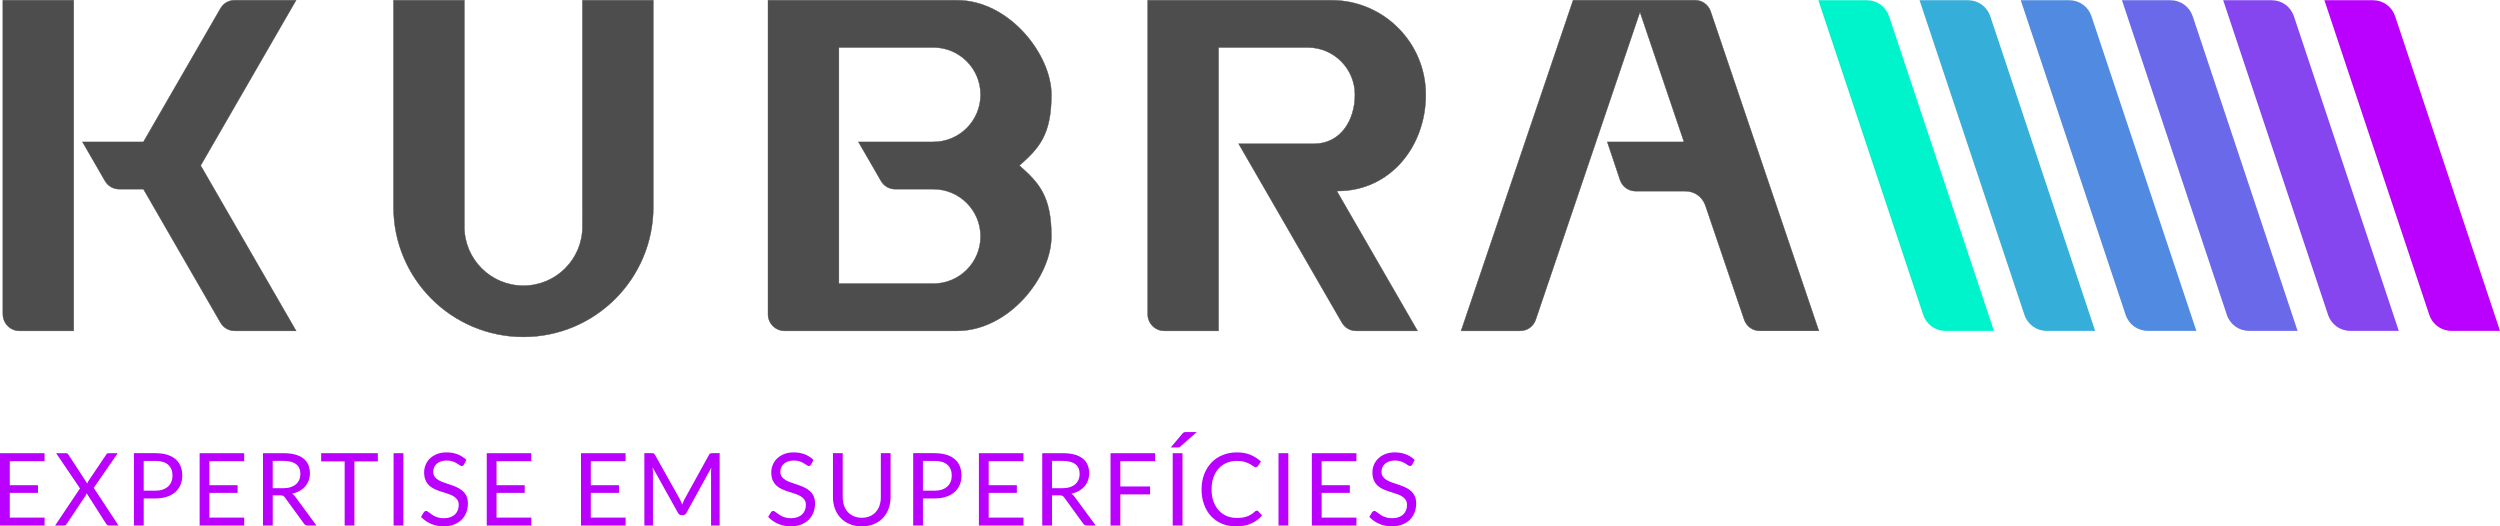
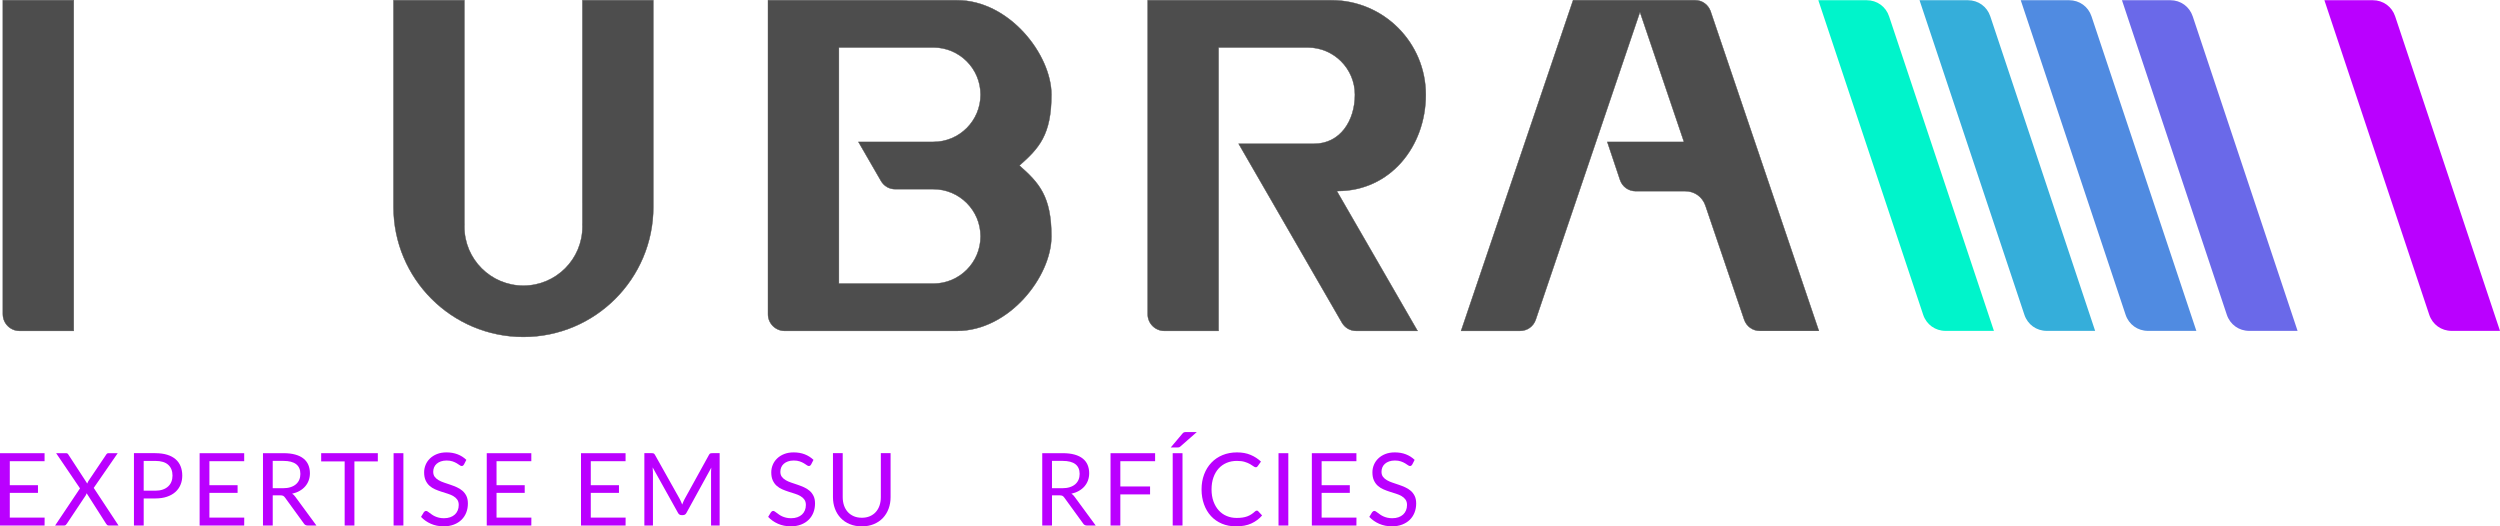
<svg xmlns="http://www.w3.org/2000/svg" id="Layer_2" data-name="Layer 2" viewBox="0 0 1400 294.76">
  <defs>
    <style>
      .cls-1 {
        fill: #508be1;
      }

      .cls-1, .cls-2, .cls-3, .cls-4, .cls-5, .cls-6, .cls-7 {
        stroke-width: 0px;
      }

      .cls-1, .cls-2, .cls-3, .cls-4, .cls-5, .cls-7 {
        fill-rule: evenodd;
      }

      .cls-2 {
        fill: #35aeda;
      }

      .cls-3 {
        fill: #00f4cb;
      }

      .cls-4, .cls-6 {
        fill: #ba00ff;
      }

      .cls-5 {
        fill: #6a69e9;
      }

      .cls-8 {
        fill: #4d4d4d;
        stroke: #4d4d4d;
        stroke-miterlimit: 22.93;
        stroke-width: .22px;
      }

      .cls-7 {
        fill: #8546f0;
      }
    </style>
  </defs>
  <g id="Layer_1-2" data-name="Layer 1">
    <g>
      <g>
-         <path class="cls-8" d="M131.5.12c-3.42,0-6.35,1.69-8.06,4.65l-43.13,74.7h-34.13l12.59,21.8c1.71,2.96,4.64,4.65,8.06,4.65h13.49l43.13,74.7c1.71,2.96,4.64,4.65,8.06,4.65h34.31l-53.45-92.58L165.82.11h-34.32Z" />
        <path class="cls-8" d="M1.61,175.98c0,5.13,4.18,9.3,9.3,9.3h30.37V.12H1.6v175.86h0Z" />
        <path class="cls-8" d="M326.18,113.68v11.7h-.04c.02.51.04,1.01.04,1.53,0,18.26-14.81,33.06-33.07,33.06s-33.07-14.8-33.07-33.06c0-.51.01-1.02.04-1.53h-.03V.13h-39.68v115.79h0c0,40.17,32.57,72.74,72.74,72.74s72.74-32.57,72.74-72.74V.13h-39.68v113.55h.01Z" />
        <path class="cls-8" d="M588.8,53.03c0-22.51-23.69-52.9-52.9-52.9h-105.81v175.86c0,5.12,4.18,9.3,9.3,9.3h96.5c29.22,0,52.9-30.39,52.9-52.9s-6.93-29.98-17.92-39.68c10.98-9.69,17.92-17.17,17.92-39.68h.01ZM493.32,101.28c1.71,2.96,4.64,4.65,8.06,4.65h21.29c14.61,0,26.45,11.84,26.45,26.45s-11.84,26.45-26.45,26.45h-52.9V26.57h52.9c14.61,0,26.45,11.84,26.45,26.45s-11.84,26.45-26.45,26.45h-41.94l12.59,21.8h0Z" />
        <path class="cls-8" d="M957.96,6.44c-1.3-3.84-4.76-6.32-8.81-6.32h-68.21l-62.73,185.16h33.01c4.06,0,7.51-2.47,8.81-6.32L918.38,6.72l24.65,72.75h-42.94l7.12,21.26c1.29,3.85,4.75,6.32,8.81,6.32h27.72c5.2,0,9.62,3.17,11.3,8.09l21.69,63.81c1.31,3.84,4.75,6.32,8.81,6.32h33.01L957.96,6.42v.02Z" />
        <path class="cls-8" d="M749.11,106.96c29.22,0,49.33-24.71,49.33-53.93S774.75.13,745.54.13h-102.82v175.86c0,5.13,4.18,9.3,9.3,9.3h30.37V26.58h49.92c14.61,0,26.45,11.84,26.45,26.45s-8.27,27.48-22.88,27.48h-42.24l7.64,13.23h0l50.17,86.9c1.71,2.96,4.64,4.65,8.06,4.65h34.31l-45.22-78.33h.51Z" />
      </g>
      <path class="cls-3" d="M1018.26.12h27.08c5.79,0,10.72,3.55,12.55,9.05l58.71,176.12h-27.08c-5.79,0-10.72-3.55-12.55-9.05L1018.26.12h0Z" />
      <path class="cls-2" d="M1074.94.12h27.08c5.79,0,10.72,3.55,12.55,9.05l58.71,176.12h-27.08c-5.79,0-10.72-3.55-12.55-9.05L1074.94.12h0Z" />
      <path class="cls-1" d="M1131.62.12h27.08c5.79,0,10.72,3.55,12.55,9.05l58.71,176.12h-27.08c-5.79,0-10.72-3.55-12.55-9.05L1131.62.12h0Z" />
      <path class="cls-5" d="M1188.3.12h27.08c5.79,0,10.72,3.55,12.55,9.05l58.71,176.12h-27.08c-5.79,0-10.72-3.55-12.55-9.05L1188.3.12h0Z" />
-       <path class="cls-7" d="M1244.98.12h27.08c5.79,0,10.72,3.55,12.55,9.05l58.71,176.12h-27.08c-5.79,0-10.72-3.55-12.55-9.05L1244.98.12h0Z" />
      <path class="cls-4" d="M1301.66.12h27.08c5.79,0,10.72,3.55,12.55,9.05l58.71,176.12h-27.08c-5.79,0-10.72-3.55-12.55-9.05L1301.66.12h0Z" />
    </g>
    <g>
      <path class="cls-6" d="M24.99,289.83l-.03,4.47H0v-40.51h24.96v4.47H5.48v13.46h15.78v4.3H5.48v13.83h19.51v-.02Z" />
      <path class="cls-6" d="M66.38,294.3h-5.43c-.41,0-.74-.11-.98-.33s-.43-.46-.58-.72l-10.86-17.02c-.15.45-.32.84-.51,1.16l-10.57,15.86c-.19.26-.39.5-.61.72-.22.22-.51.33-.89.33h-5.09l13.94-20.81-13.37-19.71h5.46c.4,0,.69.07.88.2s.36.32.51.57l10.57,16.23c.13-.4.33-.83.59-1.3l9.98-14.82c.15-.26.33-.48.54-.64.21-.16.45-.24.73-.24h5.23l-13.43,19.45,13.88,21.06h0Z" />
      <path class="cls-6" d="M86.97,253.78c2.56,0,4.79.3,6.69.89,1.89.59,3.46,1.44,4.71,2.53,1.24,1.09,2.17,2.41,2.78,3.96.61,1.55.92,3.27.92,5.17s-.33,3.61-.99,5.17-1.63,2.91-2.9,4.04-2.85,2.01-4.72,2.64c-1.88.63-4.04.95-6.49.95h-6.5v15.15h-5.46v-40.51h11.96,0ZM86.97,274.79c1.56,0,2.94-.21,4.14-.62s2.21-.99,3.02-1.74c.82-.74,1.44-1.64,1.85-2.67s.62-2.18.62-3.42c0-2.58-.8-4.6-2.39-6.05-1.59-1.45-4.01-2.18-7.25-2.18h-6.5v16.68h6.51Z" />
      <path class="cls-6" d="M136.78,289.83l-.03,4.47h-24.96v-40.51h24.96v4.47h-19.48v13.46h15.78v4.3h-15.78v13.83h19.51v-.02Z" />
      <path class="cls-6" d="M177.21,294.3h-4.86c-1,0-1.73-.39-2.2-1.16l-10.52-14.48c-.32-.45-.66-.78-1.03-.98-.37-.2-.94-.3-1.71-.3h-4.16v16.91h-5.46v-40.51h11.45c2.56,0,4.78.26,6.64.78,1.87.52,3.41,1.27,4.62,2.25,1.22.98,2.12,2.16,2.7,3.55.58,1.39.88,2.94.88,4.65,0,1.43-.23,2.77-.68,4.01-.45,1.24-1.11,2.36-1.96,3.35-.86.99-1.9,1.83-3.14,2.53-1.23.7-2.63,1.23-4.2,1.58.7.4,1.3.97,1.81,1.72l11.82,16.09h0ZM158.49,273.4c1.58,0,2.98-.19,4.2-.58s2.23-.93,3.05-1.64c.82-.71,1.44-1.55,1.85-2.53.41-.98.62-2.06.62-3.25,0-2.41-.79-4.23-2.38-5.46-1.58-1.22-3.96-1.84-7.12-1.84h-5.99v15.29h5.77Z" />
      <path class="cls-6" d="M211.59,258.39h-13.12v35.91h-5.46v-35.91h-13.15v-4.61h31.72v4.61h0Z" />
      <path class="cls-6" d="M225.9,294.3h-5.49v-40.51h5.49v40.51Z" />
      <path class="cls-6" d="M259.8,260.12c-.17.28-.35.5-.55.64-.2.14-.44.21-.72.21-.32,0-.7-.16-1.13-.48s-.98-.67-1.63-1.06-1.43-.74-2.35-1.06-2.02-.48-3.32-.48c-1.23,0-2.3.17-3.24.5-.93.33-1.72.78-2.35,1.34-.63.57-1.11,1.23-1.43,1.99s-.48,1.59-.48,2.47c0,1.13.28,2.07.83,2.81.56.75,1.29,1.38,2.21,1.91.91.53,1.95.99,3.11,1.37s2.35.79,3.56,1.2,2.4.88,3.56,1.4,2.2,1.17,3.11,1.96c.91.79,1.65,1.76,2.21,2.91.56,1.15.83,2.56.83,4.24,0,1.77-.3,3.44-.9,4.99-.6,1.56-1.48,2.91-2.64,4.06s-2.58,2.05-4.27,2.71c-1.69.66-3.6.99-5.75.99-2.64,0-5.03-.48-7.18-1.43s-3.99-2.24-5.51-3.86l1.58-2.6c.15-.21.33-.38.55-.52s.46-.21.72-.21c.24,0,.52.1.83.3s.66.45,1.06.75.85.63,1.36.99c.51.36,1.09.69,1.74.99s1.39.55,2.22.75,1.76.3,2.8.3c1.3,0,2.46-.18,3.48-.54,1.02-.36,1.88-.86,2.59-1.51s1.25-1.43,1.62-2.33c.38-.9.57-1.91.57-3.03,0-1.22-.28-2.23-.83-3.01-.56-.78-1.29-1.44-2.19-1.96-.9-.53-1.94-.98-3.11-1.34-1.17-.37-2.36-.74-3.56-1.13-1.21-.39-2.39-.83-3.56-1.34-1.17-.51-2.21-1.17-3.11-1.98s-1.64-1.82-2.19-3.04c-.56-1.22-.83-2.72-.83-4.51,0-1.43.28-2.82.83-4.16s1.37-2.53,2.43-3.56,2.38-1.87,3.93-2.49,3.34-.93,5.36-.93c2.26,0,4.32.36,6.18,1.07,1.86.72,3.49,1.75,4.91,3.11l-1.33,2.6h-.02Z" />
      <path class="cls-6" d="M297.57,289.83l-.03,4.47h-24.96v-40.51h24.96v4.47h-19.48v13.46h15.78v4.3h-15.78v13.83h19.51v-.02Z" />
      <path class="cls-6" d="M350.35,289.83l-.03,4.47h-24.96v-40.51h24.96v4.47h-19.48v13.46h15.78v4.3h-15.78v13.83h19.51v-.02Z" />
      <path class="cls-6" d="M403,253.78v40.51h-4.81v-29.77c0-.4.01-.82.04-1.27s.06-.91.1-1.39l-13.91,25.33c-.43.85-1.09,1.27-1.98,1.27h-.79c-.89,0-1.55-.42-1.98-1.27l-14.19-25.45c.11,1,.17,1.92.17,2.77v29.77h-4.81v-40.51h4.04c.49,0,.87.05,1.13.14.26.1.52.36.76.79l13.99,24.94c.23.45.45.92.66,1.41.22.49.42.99.61,1.5.19-.51.39-1.01.59-1.51.21-.5.43-.98.68-1.43l13.74-24.91c.23-.43.48-.7.75-.79s.66-.14,1.15-.14h4.06Z" />
      <path class="cls-6" d="M454.2,260.12c-.17.28-.35.5-.55.64s-.44.21-.72.21c-.32,0-.7-.16-1.13-.48s-.98-.67-1.63-1.06-1.43-.74-2.35-1.06-2.02-.48-3.32-.48c-1.23,0-2.3.17-3.24.5-.93.33-1.72.78-2.35,1.34-.63.57-1.11,1.23-1.43,1.99s-.48,1.59-.48,2.47c0,1.13.28,2.07.83,2.81.56.75,1.29,1.38,2.21,1.91.91.53,1.95.99,3.11,1.37s2.35.79,3.56,1.2,2.4.88,3.56,1.4,2.2,1.17,3.11,1.96c.91.79,1.65,1.76,2.21,2.91.56,1.15.83,2.56.83,4.24,0,1.77-.3,3.44-.9,4.99-.6,1.56-1.48,2.91-2.64,4.06-1.16,1.15-2.58,2.05-4.27,2.71-1.69.66-3.6.99-5.75.99-2.64,0-5.03-.48-7.18-1.43-2.15-.95-3.99-2.24-5.51-3.86l1.58-2.6c.15-.21.33-.38.55-.52s.46-.21.72-.21c.24,0,.52.1.83.3s.66.45,1.06.75.85.63,1.36.99,1.09.69,1.74.99c.65.3,1.39.55,2.22.75.83.2,1.76.3,2.8.3,1.3,0,2.46-.18,3.48-.54,1.02-.36,1.88-.86,2.59-1.51s1.25-1.43,1.62-2.33c.38-.9.57-1.91.57-3.03,0-1.22-.28-2.23-.83-3.01-.56-.78-1.29-1.44-2.19-1.96-.9-.53-1.94-.98-3.11-1.34-1.17-.37-2.36-.74-3.56-1.13-1.21-.39-2.39-.83-3.56-1.34s-2.21-1.17-3.11-1.98c-.9-.81-1.64-1.82-2.19-3.04-.56-1.22-.83-2.72-.83-4.51,0-1.43.28-2.82.83-4.16s1.37-2.53,2.43-3.56c1.06-1.04,2.38-1.87,3.93-2.49s3.34-.93,5.36-.93c2.26,0,4.32.36,6.18,1.07,1.86.72,3.49,1.75,4.91,3.11l-1.33,2.6h-.02Z" />
      <path class="cls-6" d="M482.61,289.94c1.68,0,3.18-.28,4.5-.85,1.32-.57,2.44-1.36,3.35-2.38s1.61-2.23,2.09-3.65c.48-1.41.72-2.97.72-4.67v-24.63h5.46v24.63c0,2.34-.37,4.5-1.12,6.5s-1.81,3.73-3.19,5.19c-1.39,1.46-3.08,2.61-5.08,3.44s-4.24,1.24-6.73,1.24-4.73-.41-6.73-1.24-3.69-1.97-5.09-3.44-2.46-3.19-3.21-5.19-1.12-4.17-1.12-6.5v-24.63h5.46v24.6c0,1.7.24,3.25.72,4.67.48,1.41,1.18,2.63,2.09,3.65.91,1.02,2.04,1.81,3.36,2.39,1.33.58,2.83.86,4.51.86h.01Z" />
-       <path class="cls-6" d="M523.35,253.78c2.56,0,4.79.3,6.69.89,1.89.59,3.46,1.44,4.71,2.53,1.24,1.09,2.17,2.41,2.78,3.96.61,1.55.92,3.27.92,5.17s-.33,3.61-.99,5.17-1.63,2.91-2.9,4.04-2.85,2.01-4.72,2.64c-1.88.63-4.04.95-6.49.95h-6.5v15.15h-5.46v-40.51h11.96,0ZM523.35,274.79c1.56,0,2.94-.21,4.14-.62s2.21-.99,3.02-1.74c.82-.74,1.44-1.64,1.85-2.67s.62-2.18.62-3.42c0-2.58-.8-4.6-2.39-6.05s-4.01-2.18-7.25-2.18h-6.5v16.68h6.51Z" />
-       <path class="cls-6" d="M573.17,289.83l-.03,4.47h-24.96v-40.51h24.96v4.47h-19.48v13.46h15.78v4.3h-15.78v13.83h19.51v-.02Z" />
      <path class="cls-6" d="M613.6,294.3h-4.86c-1,0-1.73-.39-2.2-1.16l-10.52-14.48c-.32-.45-.66-.78-1.03-.98-.37-.2-.94-.3-1.71-.3h-4.16v16.91h-5.46v-40.51h11.45c2.56,0,4.78.26,6.64.78,1.87.52,3.41,1.27,4.62,2.25,1.22.98,2.12,2.16,2.7,3.55s.88,2.94.88,4.65c0,1.43-.23,2.77-.68,4.01s-1.11,2.36-1.96,3.35c-.86.99-1.9,1.83-3.14,2.53-1.23.7-2.63,1.23-4.2,1.58.7.4,1.3.97,1.81,1.72l11.82,16.09h0ZM594.88,273.4c1.58,0,2.98-.19,4.2-.58,1.22-.39,2.23-.93,3.05-1.64s1.44-1.55,1.85-2.53c.41-.98.62-2.06.62-3.25,0-2.41-.79-4.23-2.38-5.46-1.58-1.22-3.96-1.84-7.12-1.84h-5.99v15.29h5.77Z" />
      <path class="cls-6" d="M627.39,258.25v14.16h16.65v4.47h-16.65v17.42h-5.49v-40.51h24.96v4.47h-19.48,0Z" />
      <path class="cls-6" d="M670.23,241.94l-9.22,8.09c-.28.26-.56.42-.82.48s-.58.08-.96.08h-3.62l6.53-7.75c.32-.41.65-.67.98-.76.33-.09.81-.14,1.43-.14h5.68ZM662.2,294.3h-5.49v-40.51h5.49v40.51Z" />
      <path class="cls-6" d="M703.81,285.93c.3,0,.56.12.79.37l2.18,2.35c-1.66,1.92-3.67,3.42-6.04,4.5s-5.23,1.61-8.58,1.61c-2.9,0-5.54-.5-7.92-1.51s-4.4-2.42-6.08-4.24-2.98-4-3.9-6.55-1.39-5.34-1.39-8.4.48-5.85,1.44-8.4c.96-2.55,2.31-4.73,4.06-6.56,1.74-1.83,3.83-3.25,6.26-4.25s5.12-1.51,8.06-1.51,5.43.46,7.63,1.39c2.21.92,4.15,2.18,5.82,3.76l-1.81,2.52c-.11.19-.26.34-.44.47-.18.12-.42.18-.72.18-.34,0-.75-.18-1.24-.55s-1.13-.78-1.92-1.23c-.79-.45-1.78-.86-2.97-1.23-1.19-.37-2.65-.55-4.38-.55-2.09,0-4.01.36-5.74,1.09-1.73.73-3.23,1.78-4.48,3.15-1.25,1.38-2.23,3.05-2.93,5.03-.7,1.98-1.05,4.21-1.05,6.7s.36,4.78,1.09,6.76c.73,1.98,1.72,3.65,2.97,5.02s2.73,2.41,4.44,3.12c1.71.72,3.55,1.07,5.53,1.07,1.21,0,2.29-.07,3.27-.21.97-.14,1.87-.36,2.69-.66s1.58-.68,2.29-1.15c.71-.46,1.41-1.01,2.11-1.65.32-.28.64-.42.96-.42v-.02Z" />
      <path class="cls-6" d="M721.46,294.3h-5.49v-40.51h5.49v40.51Z" />
      <path class="cls-6" d="M759.62,289.83l-.03,4.47h-24.96v-40.51h24.96v4.47h-19.48v13.46h15.78v4.3h-15.78v13.83h19.51v-.02Z" />
      <path class="cls-6" d="M790.84,260.12c-.17.28-.35.5-.55.64-.2.14-.44.21-.72.21-.32,0-.7-.16-1.13-.48s-.98-.67-1.63-1.06-1.43-.74-2.35-1.06-2.02-.48-3.32-.48c-1.23,0-2.3.17-3.24.5-.93.33-1.72.78-2.35,1.34-.63.57-1.11,1.23-1.43,1.99-.32.76-.48,1.59-.48,2.47,0,1.13.28,2.07.83,2.81.56.75,1.29,1.38,2.21,1.91.91.53,1.95.99,3.11,1.37s2.35.79,3.56,1.2,2.4.88,3.56,1.4,2.2,1.17,3.11,1.96c.91.79,1.65,1.76,2.21,2.91.56,1.15.83,2.56.83,4.24,0,1.77-.3,3.44-.9,4.99-.6,1.56-1.48,2.91-2.64,4.06s-2.58,2.05-4.27,2.71c-1.69.66-3.6.99-5.75.99-2.64,0-5.03-.48-7.18-1.43-2.15-.95-3.99-2.24-5.51-3.86l1.58-2.6c.15-.21.33-.38.55-.52s.46-.21.72-.21c.24,0,.52.1.83.3s.66.45,1.06.75.85.63,1.36.99,1.09.69,1.74.99,1.39.55,2.22.75,1.76.3,2.8.3c1.3,0,2.46-.18,3.48-.54s1.88-.86,2.59-1.51,1.25-1.43,1.62-2.33c.38-.9.57-1.91.57-3.03,0-1.22-.28-2.23-.83-3.01-.56-.78-1.29-1.44-2.19-1.96-.9-.53-1.94-.98-3.11-1.34-1.17-.37-2.36-.74-3.56-1.13-1.21-.39-2.39-.83-3.56-1.34-1.17-.51-2.21-1.17-3.11-1.98-.9-.81-1.64-1.82-2.19-3.04-.56-1.22-.83-2.72-.83-4.51,0-1.43.28-2.82.83-4.16s1.37-2.53,2.43-3.56,2.38-1.87,3.93-2.49,3.34-.93,5.36-.93c2.26,0,4.32.36,6.18,1.07,1.86.72,3.49,1.75,4.91,3.11l-1.33,2.6h-.02Z" />
    </g>
  </g>
</svg>